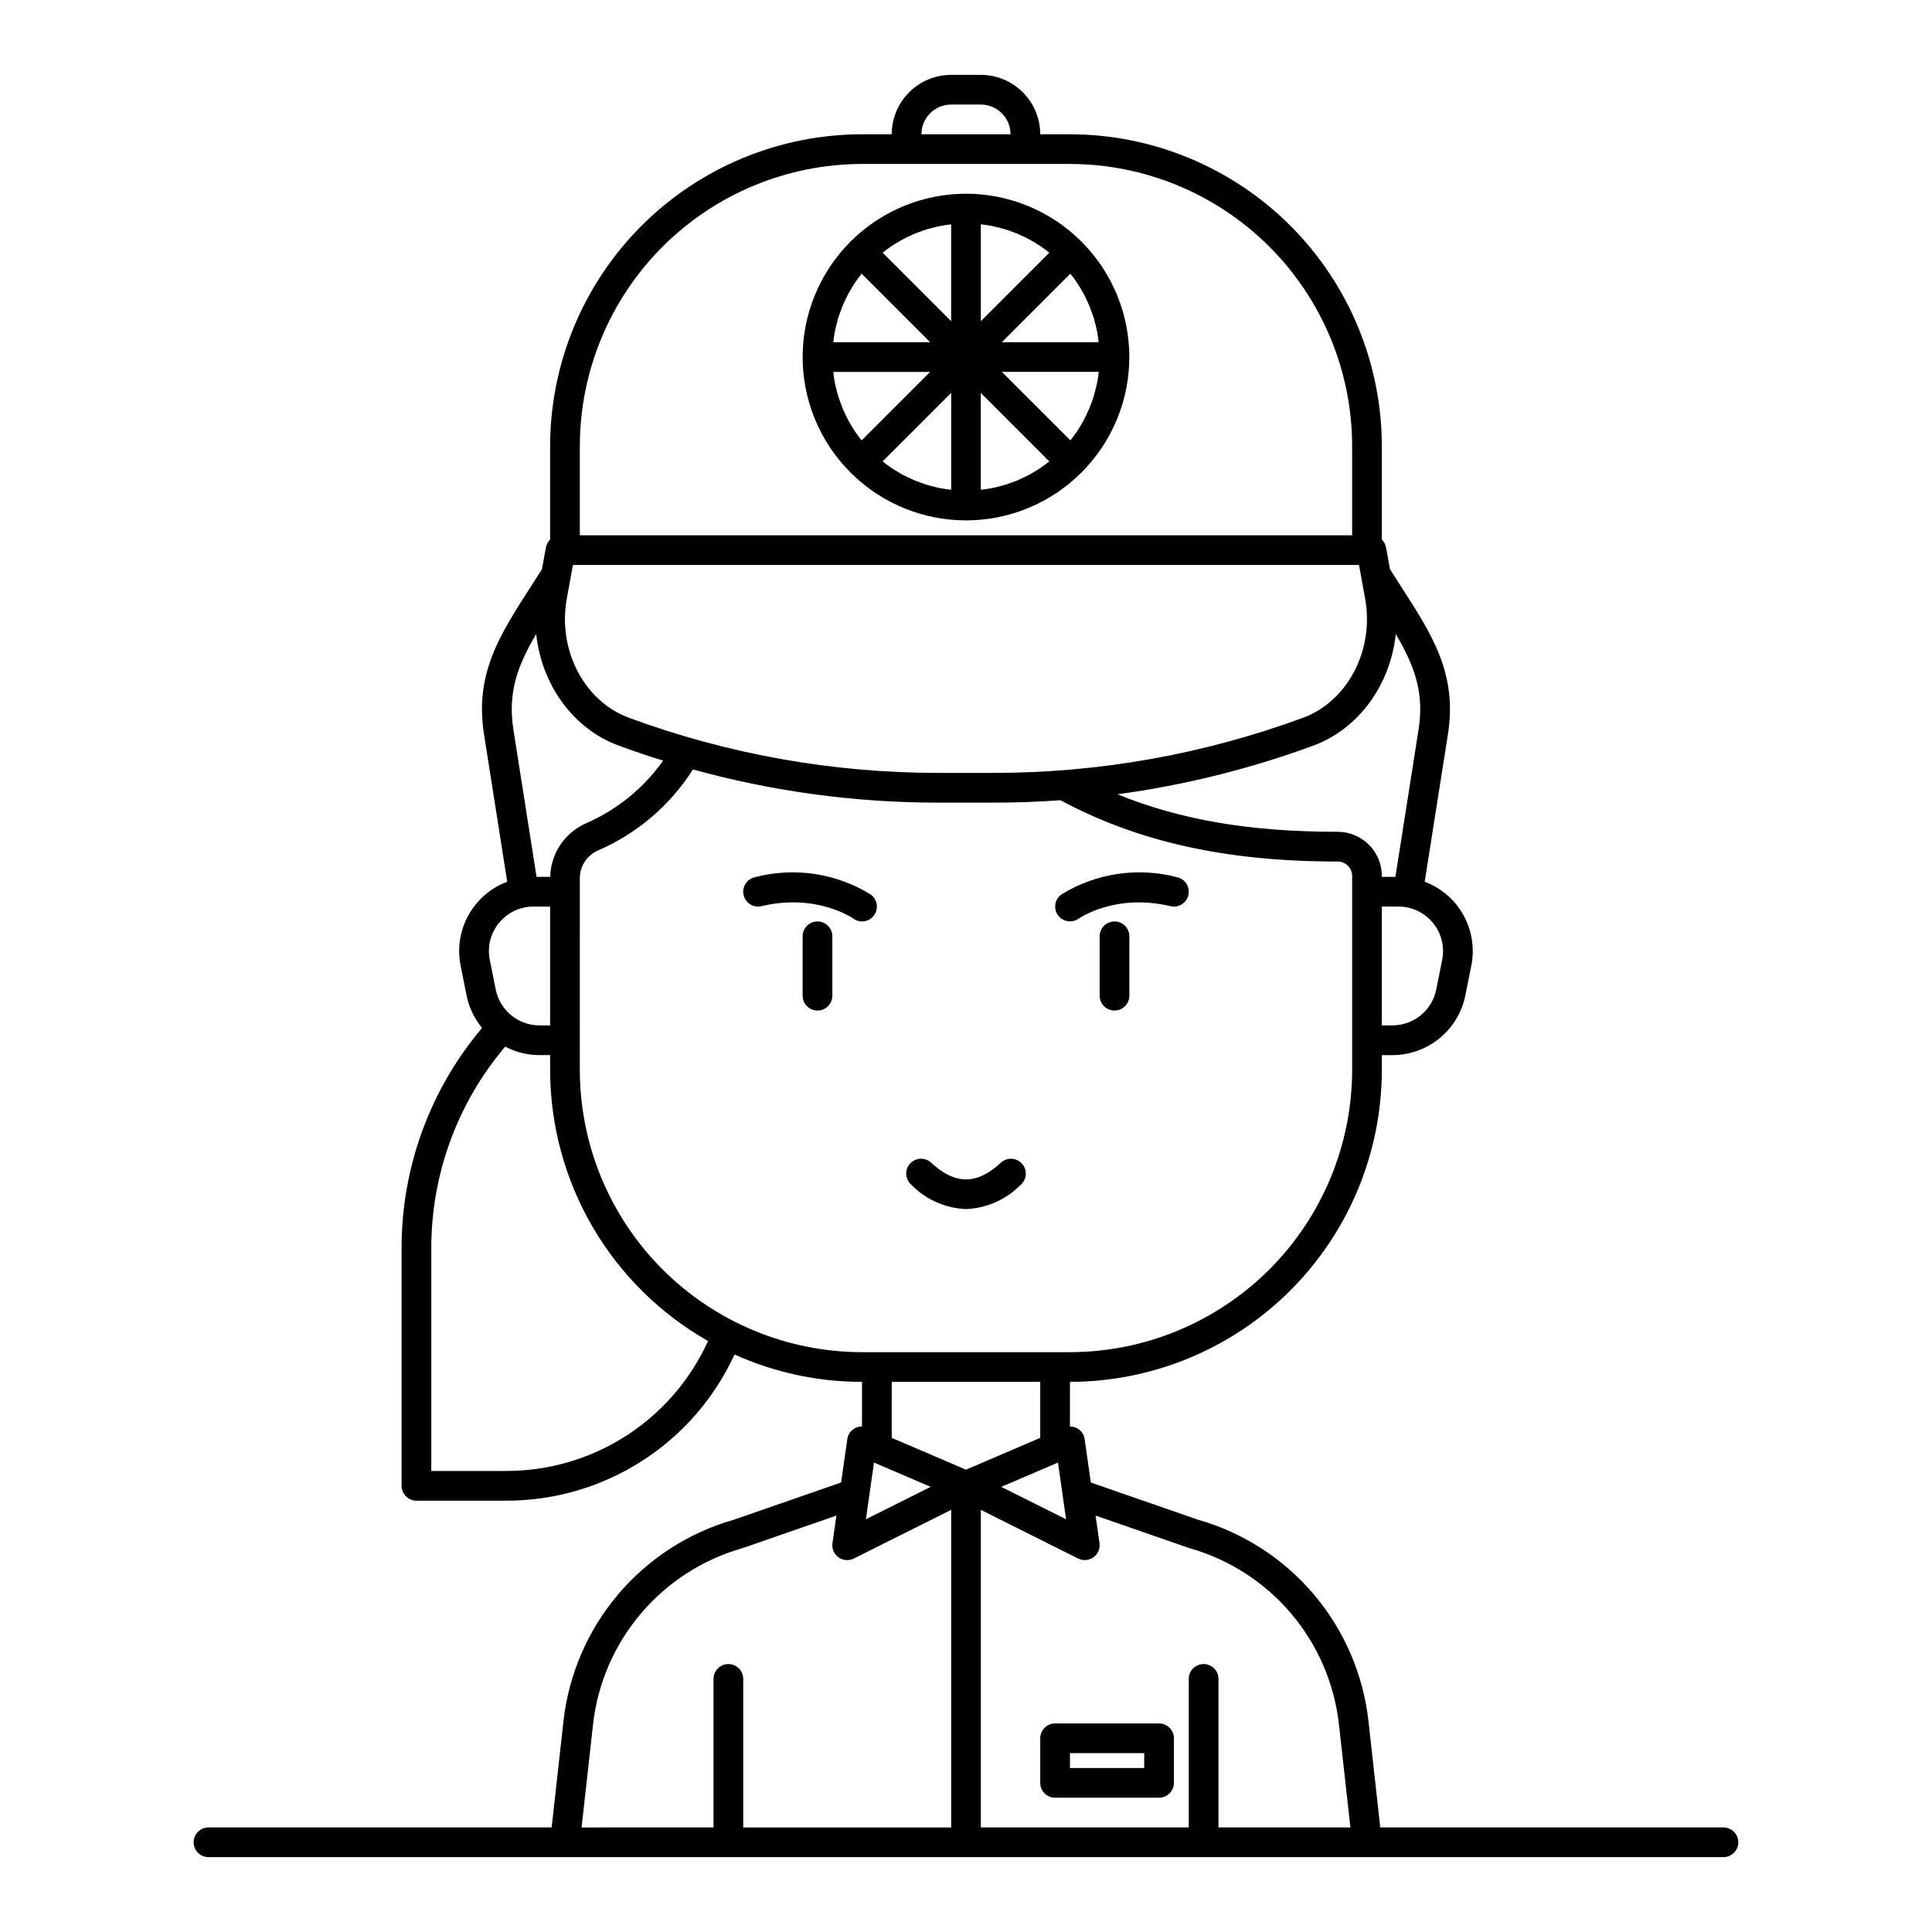
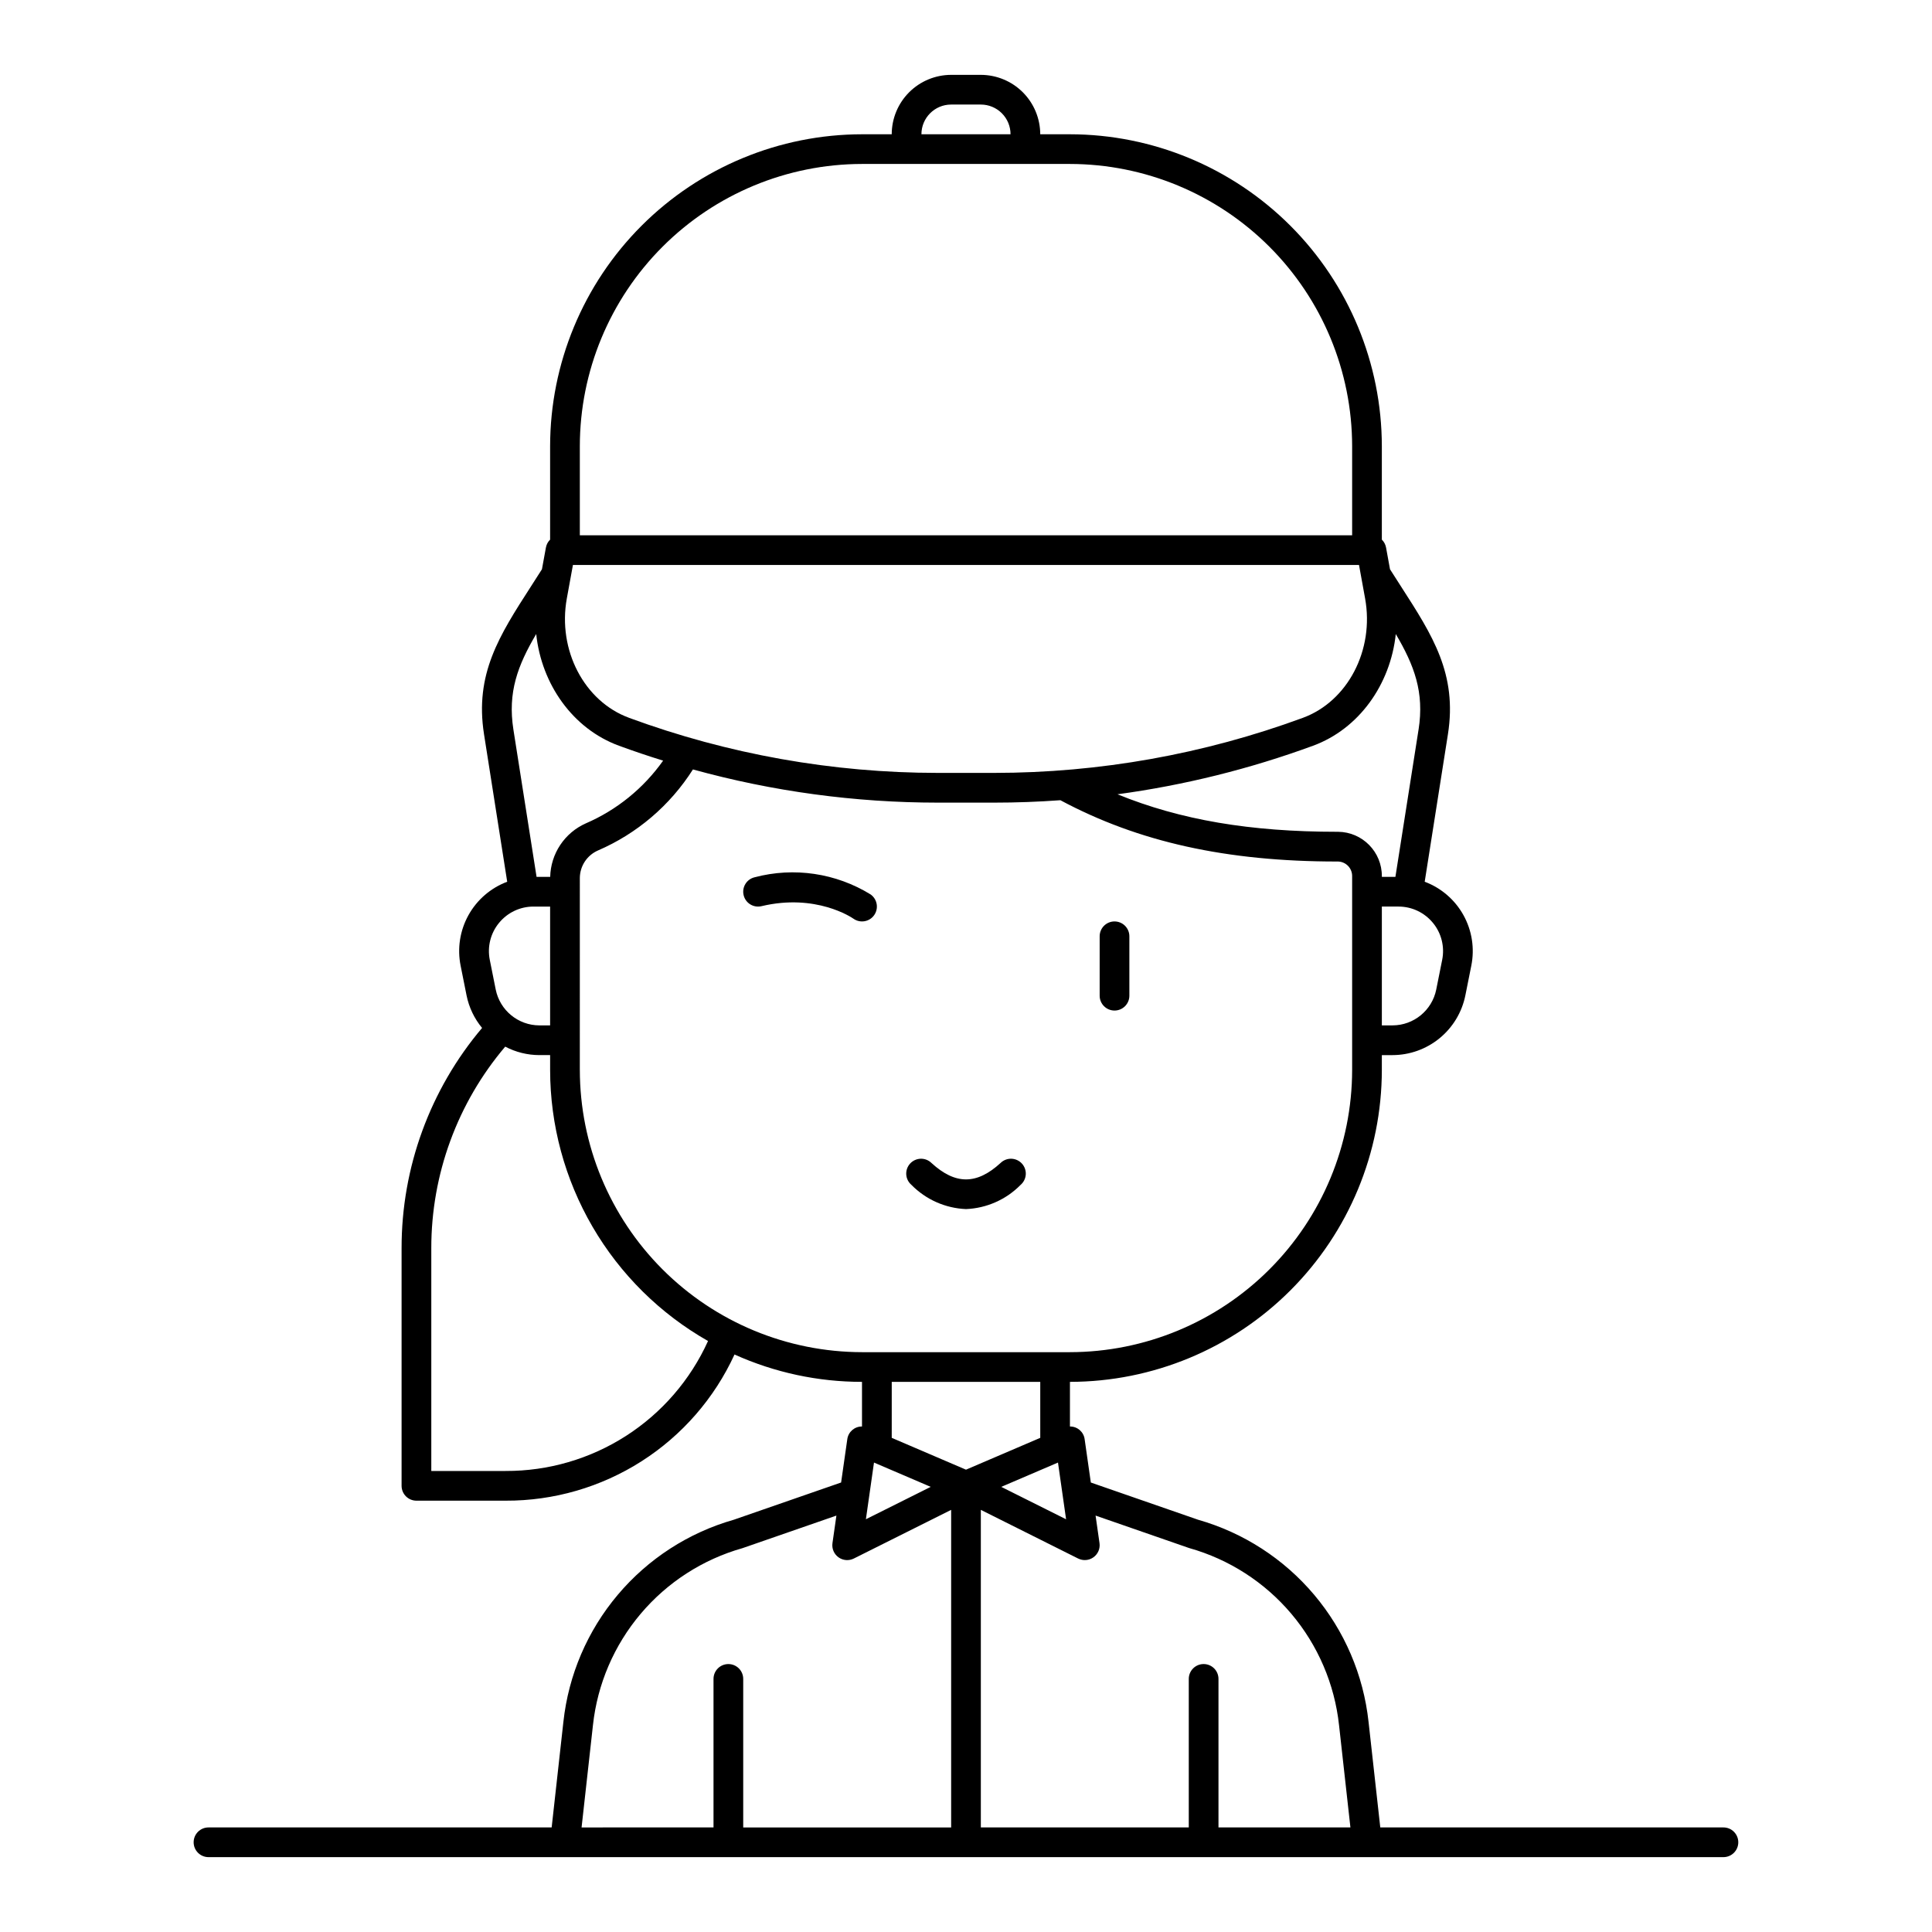
<svg xmlns="http://www.w3.org/2000/svg" fill="#000000" width="800px" height="800px" version="1.1" viewBox="144 144 512 512">
  <g>
    <path d="m600.73 628.29h-90.941l-3.109-27.98c-1.348-12.41-6.367-24.137-14.418-33.68-8.047-9.543-18.758-16.465-30.766-19.887l-28.414-9.859-1.641-11.484v-0.004c-0.262-1.941-1.934-3.383-3.894-3.359v-11.828c21.914-0.023 42.922-8.742 58.418-24.238s24.215-36.504 24.238-58.418v-3.938h2.836c4.547-0.008 8.949-1.59 12.469-4.473 3.516-2.883 5.93-6.891 6.828-11.348l1.574-7.871c0.922-4.57 0.184-9.32-2.078-13.398-2.262-4.078-5.902-7.215-10.27-8.855l6.156-39.09c2.508-15.969-4.07-26.176-12.398-39.105-0.953-1.48-1.945-3.027-2.953-4.613l-1.051-5.773c-0.148-0.793-0.535-1.52-1.113-2.082v-24.766c-0.023-21.914-8.742-42.926-24.238-58.422-15.496-15.492-36.504-24.211-58.418-24.234h-7.871c-0.004-4.176-1.668-8.176-4.617-11.129-2.953-2.949-6.953-4.609-11.129-4.617h-7.871c-4.176 0.008-8.176 1.668-11.129 4.617-2.949 2.953-4.609 6.953-4.613 11.129h-7.875c-21.914 0.023-42.922 8.742-58.418 24.234-15.496 15.496-24.211 36.508-24.238 58.422v24.766c-0.574 0.562-0.961 1.289-1.109 2.082l-1.055 5.773c-1 1.586-1.992 3.133-2.953 4.613-8.328 12.926-14.906 23.137-12.398 39.105l6.144 39.09h0.004c-4.367 1.641-8.004 4.777-10.27 8.855-2.262 4.078-2.996 8.828-2.078 13.398l1.574 7.871c0.637 3.172 2.051 6.133 4.113 8.621-13.797 16.316-21.355 37-21.332 58.367v62.977c0 1.047 0.414 2.047 1.152 2.785s1.738 1.152 2.785 1.152h23.613c12.77 0.051 25.277-3.574 36.039-10.441 10.762-6.871 19.316-16.691 24.641-28.297 10.621 4.785 22.137 7.258 33.785 7.25v11.828c-1.957-0.023-3.629 1.418-3.894 3.359l-1.641 11.484-28.414 9.859c-12.004 3.422-22.719 10.348-30.766 19.891-8.051 9.543-13.07 21.27-14.418 33.68l-3.109 27.98h-90.941c-2.172 0-3.938 1.762-3.938 3.934 0 2.176 1.766 3.938 3.938 3.938h401.47c2.176 0 3.938-1.762 3.938-3.938 0-2.172-1.762-3.934-3.938-3.934zm-171.01-71.262 0.004-0.004c1.309 0.656 2.871 0.527 4.059-0.328 1.188-0.855 1.805-2.301 1.598-3.75l-1.043-7.301 24.684 8.566 0.207 0.066c10.527 2.981 19.922 9.035 26.984 17.391 7.059 8.355 11.465 18.633 12.645 29.508l3.016 27.113h-34.965v-39.363c0-2.172-1.762-3.934-3.934-3.934-2.176 0-3.938 1.762-3.938 3.934v39.359l-55.105 0.004v-84.16zm-5.344-25.434 2.148 15.031-17.18-8.59zm99.367-143.02h0.004c2.246 2.731 3.144 6.332 2.445 9.797l-1.574 7.871v0.004c-1.117 5.512-5.953 9.477-11.578 9.492h-2.836v-31.488h4.41c3.539-0.004 6.894 1.586 9.133 4.332zm-3.812-51.223-6.133 39.027h-3.594v-0.137c0.051-6.461-5.137-11.742-11.594-11.809h-0.293c-22.973 0-41.473-3.125-58.172-9.938 17.688-2.398 35.062-6.715 51.816-12.863 12.203-4.473 20.527-16.27 21.934-29.602 4.898 8.305 7.594 15.422 6.039 25.32zm-209.2-3.113c-11.906-4.359-19.004-17.965-16.516-31.648l1.617-8.867h208.32l1.613 8.871c2.488 13.68-4.613 27.285-16.516 31.648-26.191 9.637-53.875 14.574-81.781 14.586h-14.957c-27.906-0.012-55.59-4.949-81.781-14.586zm85.328-162.53h7.871c2.09 0 4.09 0.828 5.566 2.305s2.305 3.477 2.305 5.566h-23.613c0-4.348 3.523-7.871 7.871-7.871zm-98.398 90.527c0.02-19.828 7.906-38.836 21.926-52.855 14.02-14.02 33.031-21.906 52.855-21.93h55.105c19.828 0.023 38.836 7.91 52.855 21.93 14.02 14.02 21.906 33.027 21.93 52.855v23.617h-204.67zm-11.562 49.789c1.406 13.332 9.723 25.133 21.934 29.602 3.879 1.422 7.777 2.738 11.703 3.953h-0.004c-5.176 7.32-12.266 13.074-20.496 16.629-2.754 1.227-5.102 3.211-6.769 5.719-1.672 2.508-2.59 5.441-2.66 8.453h-3.613l-6.137-39.027c-1.555-9.898 1.145-17.016 6.043-25.328zm-9.855 76.559c2.238-2.746 5.594-4.336 9.133-4.332h4.41v31.488h-2.836c-5.621-0.012-10.461-3.981-11.578-9.492l-1.574-7.871c-0.699-3.465 0.199-7.062 2.445-9.793zm1.734 145.24h-19.68v-59.043c-0.016-19.562 6.926-38.496 19.59-53.41 2.793 1.469 5.898 2.238 9.055 2.242h2.844v3.938c0.012 14.602 3.891 28.941 11.242 41.559s17.91 23.062 30.605 30.273c-4.668 10.305-12.219 19.039-21.738 25.148-9.52 6.109-20.605 9.336-31.918 9.293zm19.68-106.27 0.004-50.914c0.035-3.148 1.91-5.984 4.793-7.25 10.359-4.469 19.133-11.953 25.18-21.48 21.133 5.836 42.957 8.793 64.883 8.797h14.957c5.863 0 11.707-0.215 17.535-0.641 20.676 11.07 44.016 16.246 73.312 16.246h0.289c2.109 0.062 3.773 1.824 3.719 3.938v51.305c-0.023 19.828-7.91 38.836-21.93 52.855-14.02 14.02-33.027 21.906-52.855 21.93h-55.102c-19.824-0.023-38.836-7.91-52.855-21.93-14.02-14.02-21.906-33.027-21.926-52.855zm122.02 82.656v14.836l-19.68 8.434-19.68-8.434 0.004-14.836zm-44.062 21.383 15.035 6.441-17.18 8.582zm-74.477 69.586c1.18-10.875 5.586-21.148 12.645-29.504s16.453-14.414 26.98-17.395l24.891-8.633-1.043 7.301v0.004c-0.207 1.449 0.406 2.891 1.594 3.75 1.188 0.855 2.754 0.98 4.062 0.328l25.797-12.898v84.16h-55.105v-39.363c0-2.172-1.762-3.934-3.934-3.934-2.176 0-3.938 1.762-3.938 3.934v39.359l-34.965 0.004z" />
-     <path d="m423.61 620.41h27.555c1.043 0 2.043-0.414 2.781-1.152s1.152-1.738 1.152-2.781v-11.809c0-1.043-0.414-2.047-1.152-2.785s-1.738-1.152-2.781-1.152h-27.555c-2.172 0-3.934 1.762-3.934 3.938v11.809c0 1.043 0.414 2.043 1.152 2.781s1.738 1.152 2.781 1.152zm3.938-11.809h19.68v3.938h-19.68z" />
-     <path d="m434.05 265.31c0.645-0.82 1.27-1.66 1.855-2.527 0.207-0.309 0.395-0.621 0.59-0.93 0.59-0.914 1.141-1.848 1.656-2.805 0.129-0.242 0.25-0.484 0.375-0.727 0.543-1.062 1.051-2.144 1.504-3.25 0.051-0.121 0.098-0.242 0.145-0.367v-0.004c4.144-10.32 4.144-21.844 0-32.16-0.051-0.121-0.094-0.242-0.145-0.367-0.457-1.109-0.961-2.191-1.508-3.25-0.125-0.242-0.242-0.488-0.375-0.727-0.516-0.957-1.07-1.891-1.656-2.805-0.195-0.312-0.395-0.625-0.59-0.93-0.59-0.867-1.211-1.707-1.855-2.527-0.297-0.375-0.59-0.746-0.898-1.117-0.648-0.773-1.328-1.52-2.027-2.246-0.176-0.184-0.328-0.383-0.508-0.562-0.18-0.18-0.379-0.332-0.562-0.508-0.727-0.699-1.473-1.375-2.246-2.027-0.367-0.309-0.738-0.605-1.117-0.902-0.82-0.645-1.66-1.27-2.527-1.855-0.309-0.207-0.621-0.395-0.934-0.59-0.914-0.59-1.844-1.141-2.801-1.652-0.242-0.129-0.488-0.25-0.73-0.375-1.059-0.543-2.141-1.047-3.246-1.504l-0.375-0.148-0.004-0.004c-10.316-4.141-21.832-4.141-32.148 0l-0.375 0.148c-1.105 0.457-2.188 0.961-3.246 1.504-0.242 0.125-0.488 0.246-0.73 0.375-0.957 0.516-1.891 1.07-2.801 1.652-0.312 0.195-0.625 0.395-0.934 0.59-0.867 0.59-1.707 1.211-2.527 1.855-0.375 0.297-0.746 0.59-1.117 0.902-0.773 0.656-1.52 1.332-2.246 2.027-0.184 0.176-0.383 0.328-0.562 0.508-0.18 0.18-0.332 0.379-0.508 0.562-0.699 0.727-1.379 1.473-2.027 2.246-0.309 0.367-0.605 0.742-0.898 1.117-0.645 0.82-1.27 1.66-1.855 2.527-0.207 0.309-0.395 0.621-0.59 0.93-0.59 0.914-1.141 1.848-1.656 2.805-0.129 0.242-0.25 0.484-0.375 0.727-0.543 1.062-1.051 2.144-1.504 3.25-0.051 0.121-0.098 0.246-0.145 0.371l-0.008 0.004c-4.144 10.32-4.144 21.84 0 32.156 0.051 0.125 0.098 0.246 0.145 0.371 0.457 1.109 0.961 2.191 1.504 3.25 0.125 0.242 0.242 0.488 0.375 0.727 0.516 0.957 1.07 1.891 1.656 2.805 0.195 0.312 0.395 0.625 0.59 0.93 0.59 0.867 1.211 1.707 1.855 2.527 0.297 0.375 0.59 0.746 0.898 1.117 0.648 0.773 1.328 1.52 2.027 2.246 0.176 0.184 0.328 0.383 0.508 0.562 0.18 0.18 0.379 0.332 0.562 0.508 0.727 0.699 1.473 1.375 2.246 2.027 0.367 0.309 0.738 0.605 1.117 0.902 0.82 0.645 1.66 1.27 2.527 1.855 0.309 0.207 0.621 0.395 0.934 0.59 0.914 0.59 1.844 1.141 2.801 1.652 0.242 0.129 0.488 0.25 0.73 0.375 1.059 0.543 2.137 1.047 3.242 1.504l0.379 0.148 0.008 0.004c10.316 4.141 21.832 4.141 32.148 0l0.379-0.148c1.105-0.457 2.188-0.961 3.242-1.504 0.242-0.125 0.488-0.246 0.73-0.375 0.957-0.516 1.891-1.07 2.801-1.652 0.312-0.195 0.625-0.395 0.934-0.59 0.867-0.59 1.707-1.211 2.527-1.855 0.375-0.297 0.746-0.59 1.117-0.902 0.773-0.656 1.52-1.332 2.246-2.027 0.184-0.176 0.383-0.328 0.562-0.508 0.18-0.18 0.332-0.379 0.508-0.562 0.699-0.727 1.379-1.473 2.027-2.246 0.312-0.375 0.617-0.746 0.906-1.121zm0.699-19.895c-0.164 0.84-0.395 1.664-0.605 2.492-0.086 0.309-0.148 0.625-0.238 0.93-0.195 0.641-0.434 1.27-0.664 1.898-0.176 0.48-0.332 0.973-0.531 1.441-0.195 0.469-0.406 0.875-0.605 1.312-0.297 0.637-0.59 1.281-0.914 1.898-0.133 0.246-0.289 0.48-0.426 0.723-0.445 0.789-0.895 1.555-1.395 2.293-0.02 0.027-0.039 0.051-0.055 0.074-0.523 0.766-1.086 1.5-1.664 2.223l-18.148-18.145h25.668c-0.098 0.867-0.211 1.727-0.371 2.586-0.02 0.09-0.027 0.184-0.043 0.273zm-14.977 22.582c-0.715 0.48-1.461 0.914-2.211 1.348-0.273 0.156-0.535 0.328-0.809 0.477-0.59 0.316-1.203 0.59-1.816 0.875-0.465 0.215-0.922 0.453-1.395 0.648-0.441 0.184-0.898 0.328-1.348 0.492-0.664 0.242-1.324 0.496-2 0.699-0.266 0.082-0.539 0.133-0.809 0.207-0.867 0.234-1.734 0.465-2.613 0.637l-0.098 0.016c-0.91 0.172-1.828 0.293-2.754 0.395v-25.668l18.148 18.148c-0.695 0.559-1.406 1.098-2.144 1.605-0.047 0.035-0.09 0.082-0.148 0.121zm-26.566 5.379c-0.852-0.164-1.688-0.395-2.527-0.617-0.297-0.082-0.605-0.141-0.898-0.23-0.645-0.195-1.277-0.438-1.914-0.668-0.477-0.176-0.965-0.332-1.434-0.527-0.469-0.195-0.871-0.406-1.309-0.605-0.641-0.297-1.281-0.59-1.902-0.918-0.242-0.129-0.473-0.285-0.715-0.422-0.789-0.445-1.559-0.898-2.301-1.402l-0.066-0.047c-0.77-0.523-1.508-1.09-2.234-1.672l18.16-18.145v25.664c-0.891-0.098-1.77-0.215-2.664-0.383-0.062-0.012-0.125-0.016-0.191-0.027zm-23.973-17.262c-0.137-0.242-0.297-0.48-0.43-0.727-0.332-0.617-0.621-1.262-0.914-1.898-0.195-0.438-0.422-0.867-0.605-1.312-0.184-0.445-0.352-0.961-0.531-1.441-0.227-0.633-0.473-1.258-0.664-1.898-0.094-0.305-0.156-0.621-0.238-0.93-0.223-0.828-0.445-1.656-0.609-2.492-0.016-0.086-0.023-0.172-0.039-0.258-0.16-0.863-0.277-1.73-0.375-2.602h25.668l-18.148 18.148c-0.578-0.719-1.141-1.453-1.66-2.215-0.02-0.031-0.043-0.055-0.062-0.086-0.492-0.738-0.941-1.512-1.387-2.289zm-3.988-24.289c0.164-0.84 0.395-1.668 0.609-2.492 0.086-0.309 0.148-0.625 0.238-0.93 0.195-0.641 0.434-1.27 0.664-1.898 0.176-0.48 0.332-0.973 0.531-1.441 0.195-0.469 0.406-0.875 0.605-1.312 0.297-0.637 0.59-1.281 0.914-1.898 0.133-0.246 0.289-0.48 0.43-0.727 0.445-0.777 0.895-1.551 1.395-2.289 0.02-0.031 0.043-0.055 0.062-0.086 0.52-0.762 1.082-1.496 1.66-2.215l18.145 18.148h-25.664c0.098-0.871 0.215-1.738 0.375-2.602 0.012-0.086 0.02-0.172 0.035-0.258zm14.973-22.578c0.734-0.496 1.508-0.945 2.281-1.379 0.246-0.141 0.484-0.301 0.734-0.434 0.613-0.332 1.254-0.617 1.891-0.914 0.438-0.195 0.871-0.426 1.316-0.609 0.445-0.184 0.953-0.352 1.434-0.527 0.637-0.23 1.266-0.473 1.91-0.668 0.301-0.09 0.609-0.152 0.914-0.234 0.832-0.223 1.664-0.445 2.508-0.609 0.082-0.016 0.164-0.023 0.246-0.039 0.867-0.16 1.738-0.281 2.609-0.375v25.66l-18.148-18.148c0.715-0.574 1.441-1.129 2.199-1.645 0.039-0.031 0.07-0.055 0.105-0.078zm26.566-5.383c0.844 0.164 1.676 0.395 2.508 0.609 0.305 0.082 0.613 0.145 0.914 0.234 0.645 0.195 1.273 0.438 1.91 0.668 0.477 0.176 0.965 0.332 1.434 0.527s0.879 0.406 1.316 0.609c0.637 0.297 1.277 0.59 1.895 0.914 0.246 0.133 0.484 0.293 0.73 0.434 0.777 0.441 1.547 0.891 2.281 1.391 0.035 0.023 0.066 0.051 0.098 0.074 0.758 0.52 1.488 1.078 2.203 1.648l-18.137 18.145v-25.668c0.871 0.098 1.742 0.215 2.609 0.375 0.082 0.016 0.168 0.023 0.246 0.039zm23.973 17.262c0.137 0.242 0.297 0.477 0.426 0.723 0.332 0.617 0.621 1.262 0.914 1.898 0.195 0.438 0.422 0.867 0.605 1.312 0.184 0.445 0.352 0.961 0.531 1.441 0.227 0.633 0.473 1.258 0.664 1.898 0.094 0.305 0.156 0.621 0.238 0.93 0.223 0.828 0.445 1.652 0.605 2.492 0.02 0.09 0.027 0.184 0.043 0.273 0.16 0.859 0.277 1.723 0.371 2.586l-25.652 0.004 18.148-18.148c0.578 0.723 1.145 1.457 1.664 2.223 0.02 0.027 0.039 0.051 0.055 0.074 0.5 0.742 0.953 1.516 1.398 2.293z" />
    <path d="m375.65 386.54c0.605-0.848 0.852-1.906 0.68-2.934-0.172-1.031-0.746-1.949-1.594-2.559-9.191-5.672-20.309-7.32-30.75-4.559-2.117 0.5-3.422 2.625-2.918 4.738 0.5 2.117 2.625 3.422 4.738 2.918 14.418-3.434 23.918 3.008 24.367 3.32 1.77 1.254 4.219 0.84 5.477-0.922z" />
-     <path d="m427.56 388.18c0.809 0 1.598-0.246 2.258-0.711 0.395-0.277 9.914-6.766 24.371-3.32 2.113 0.504 4.238-0.805 4.742-2.918 0.504-2.117-0.805-4.238-2.918-4.742-10.445-2.762-21.562-1.109-30.75 4.562-1.387 1-1.969 2.777-1.445 4.402 0.523 1.625 2.035 2.727 3.742 2.727z" />
-     <path d="m360.64 388.19c-2.172 0-3.934 1.762-3.934 3.934v15.746c0 2.172 1.762 3.934 3.934 3.934 2.176 0 3.938-1.762 3.938-3.934v-15.746c0-1.043-0.414-2.043-1.152-2.781s-1.738-1.152-2.785-1.152z" />
    <path d="m439.36 388.19c-2.176 0-3.938 1.762-3.938 3.934v15.746c0 2.172 1.762 3.934 3.938 3.934 2.172 0 3.934-1.762 3.934-3.934v-15.746c0-1.043-0.414-2.043-1.152-2.781s-1.738-1.152-2.781-1.152z" />
    <path d="m400 464.42c5.461-0.223 10.637-2.516 14.469-6.414 0.809-0.695 1.305-1.688 1.371-2.754 0.066-1.062-0.305-2.109-1.027-2.898-0.719-0.785-1.73-1.246-2.797-1.277-1.066-0.027-2.102 0.379-2.863 1.129-6.328 5.797-11.969 5.797-18.301 0-0.762-0.75-1.797-1.156-2.863-1.129-1.066 0.031-2.078 0.492-2.797 1.277-0.723 0.789-1.09 1.836-1.027 2.898 0.066 1.066 0.562 2.059 1.375 2.754 3.828 3.898 9 6.191 14.461 6.414z" />
  </g>
</svg>